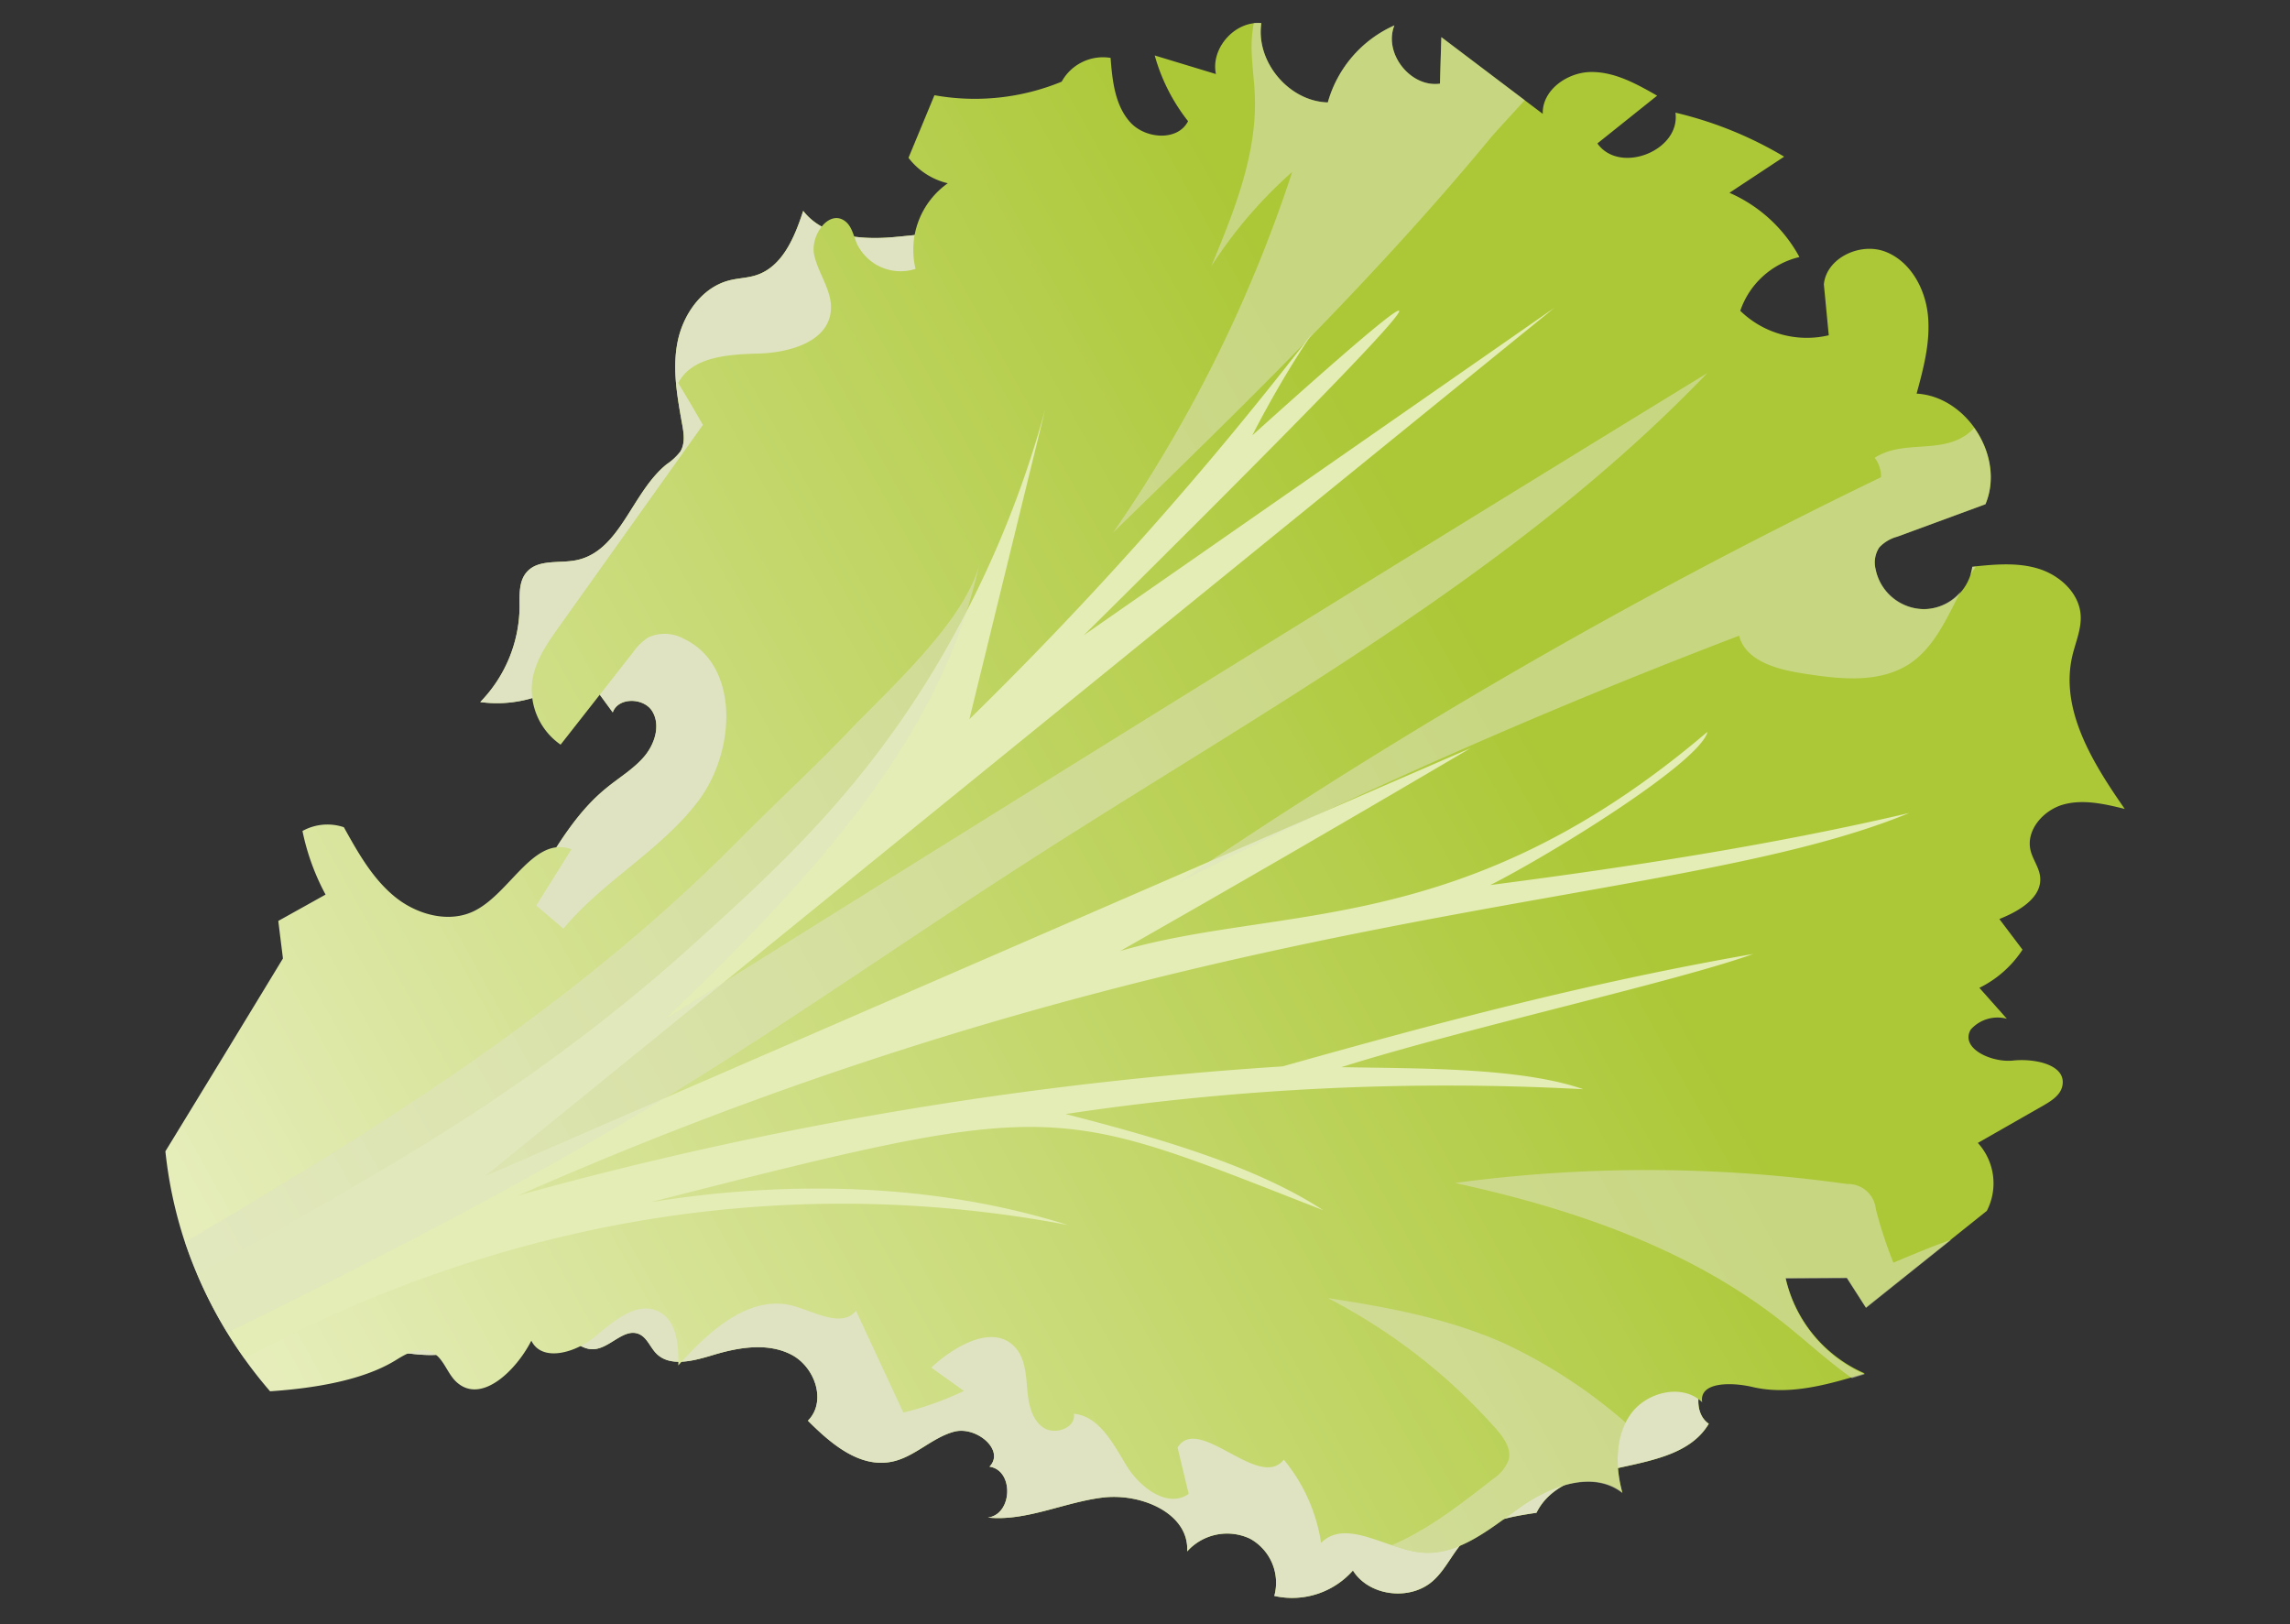
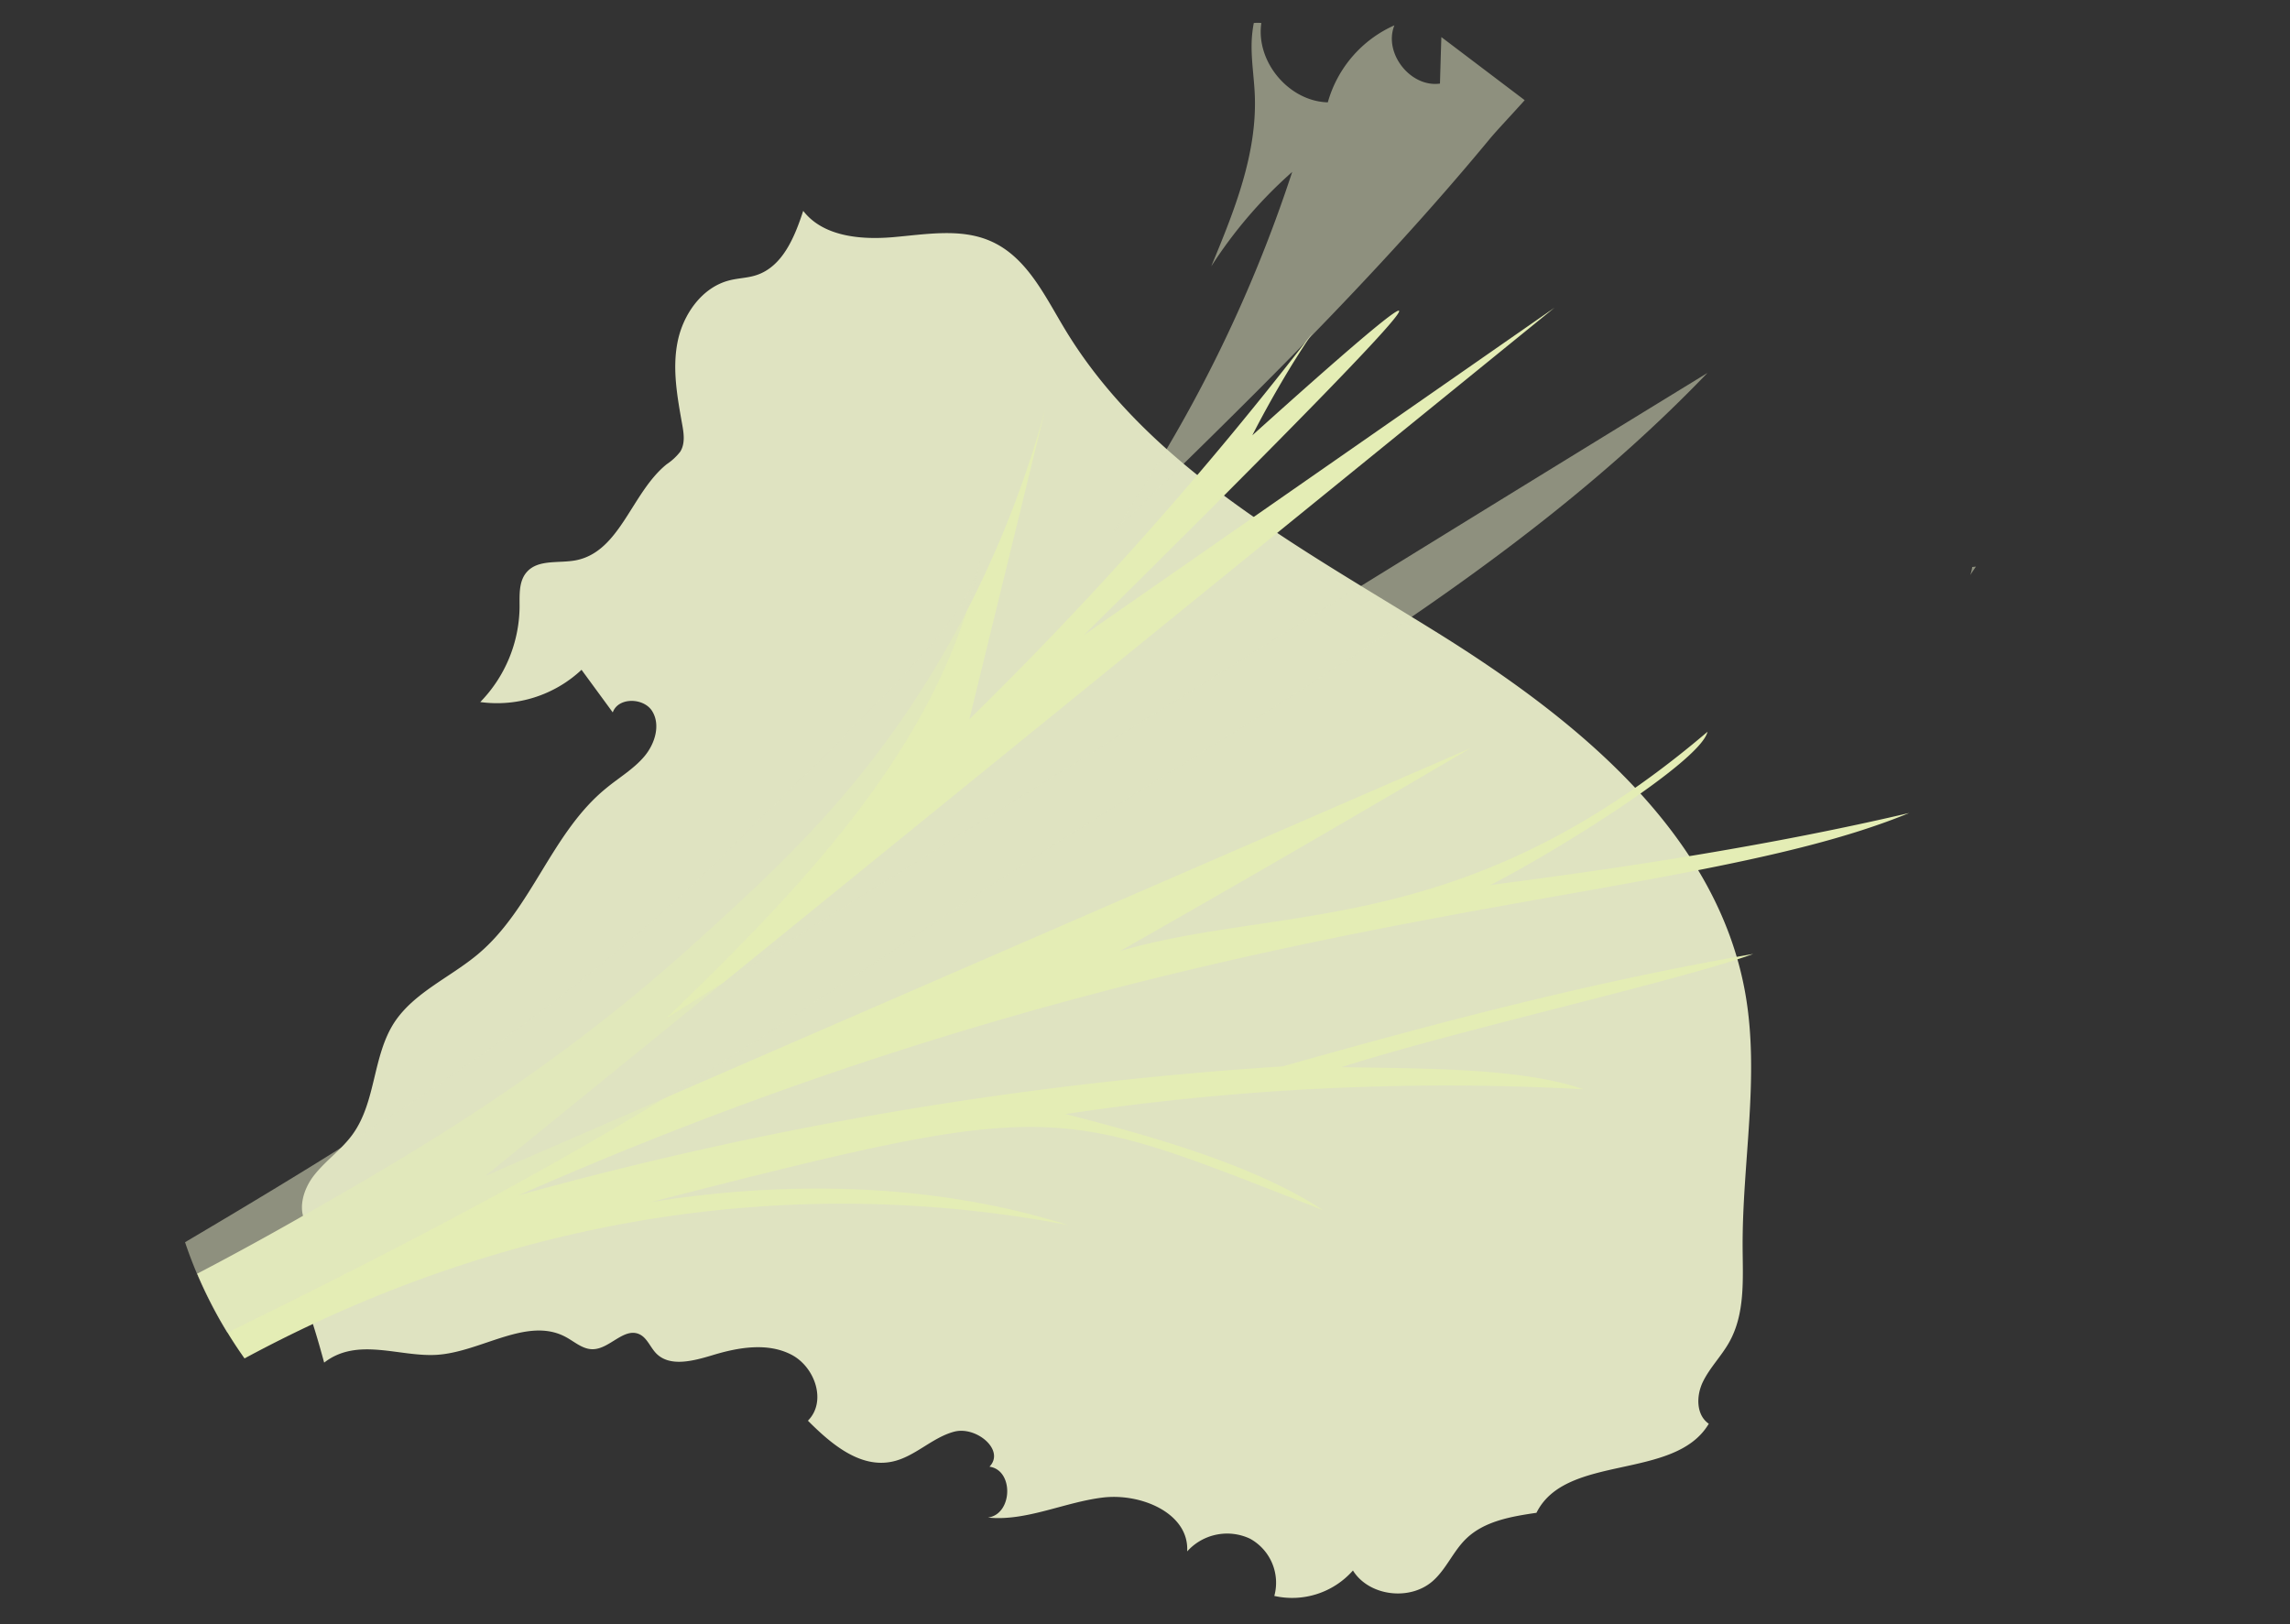
<svg xmlns="http://www.w3.org/2000/svg" xmlns:xlink="http://www.w3.org/1999/xlink" width="360" height="255.37" viewBox="0 0 360 255.37">
  <rect x="0" y="0" width="360" height="255.37" fill="#333333" stroke="none" />
  <defs>
    <linearGradient id="a" x1="-1063.44" y1="2850.59" x2="-1077.89" y2="3113.61" gradientTransform="translate(3241.97 -255.26) rotate(62.46)" gradientUnits="userSpaceOnUse">
      <stop offset="0.08" stop-color="#acc837" />
      <stop offset="0.98" stop-color="#eff3cf" />
    </linearGradient>
    <linearGradient id="b" x1="-1133.14" y1="2773.19" x2="-1133.14" y2="3058.6" gradientTransform="translate(3230.51 -260.9) rotate(60.94)" xlink:href="#a" />
  </defs>
  <title>Lettuce</title>
  <g style="isolation:isolate">
-     <path d="M68.58,213c7-.4,14.23-6.07,20.32-2.83,1.42.75,2.72,2,4.35,1.94,2.58-.07,4.75-3.33,7.13-2.41,1.33.52,1.81,2.09,2.8,3.09,2.15,2.17,5.86,1.16,8.87.25,4.07-1.24,8.64-2,12.36-.07s5.59,7.37,2.6,10.38c3.6,3.61,8.16,7.52,13.27,6.43,3.53-.75,6.23-3.77,9.71-4.7s8.07,2.91,5.56,5.5c3.87.55,3.65,7.5-.25,8,6,.61,11.92-2.38,18-3.14s13.67,2.47,13.33,8.46a8.44,8.44,0,0,1,9.88-2,7.9,7.9,0,0,1,3.82,9,12.75,12.75,0,0,0,12.36-4c2.48,4,8.88,4.85,12.52,1.68,2.14-1.87,3.22-4.68,5.26-6.66,2.86-2.79,7.11-3.51,11.07-4.09,4.64-9.37,21.75-5,27.09-14-2-1.38-2-4.39-.92-6.6s2.87-4,4.08-6.13c2.57-4.49,2.19-9.91,2.16-15-.07-13.34,2.73-26.85.42-39.93-4.45-25.13-26.42-43-48.17-56.55s-45.76-26.15-58.87-48c-3.16-5.25-6-11.34-11.73-13.77-4.68-2-10.1-1-15.25-.56s-11-.14-14.08-4.14c-1.34,4.1-3.23,8.76-7.38,10.11-1.37.45-2.84.46-4.23.82-4.31,1.09-7.26,5.33-8.13,9.62s-.06,8.68.71,13c.26,1.43.49,3-.28,4.28a8.93,8.93,0,0,1-2.15,2c-5.54,4.47-7.29,13.73-14.26,15.1-2.65.52-5.87-.19-7.69,1.8-1.35,1.47-1.17,3.67-1.18,5.62a21.74,21.74,0,0,1-6.18,14.87,19.43,19.43,0,0,0,15.92-5.07L96.33,112c.85-2.43,4.89-2.34,6.21-.18s.43,5.11-1.25,7.1-4,3.34-6,5c-8.6,7-11.65,18.93-20.12,26.06-4.35,3.66-10,6-13.14,10.7-3.5,5.33-2.87,12.54-6.63,17.7-1.71,2.35-4.19,4.07-6,6.36s-2.75,5.69-1,7.93c-.22-.28-4.54,2.17-4.93,2.41,3.77,6.65,5.46,11.68,7.49,19.14C56.17,210.17,62.72,213.33,68.58,213Z" fill="url(#a)" />
    <path d="M68.58,213c7-.4,14.23-6.07,20.32-2.83,1.42.75,2.72,2,4.35,1.94,2.58-.07,4.75-3.33,7.13-2.41,1.33.52,1.81,2.09,2.8,3.09,2.15,2.17,5.86,1.16,8.87.25,4.07-1.24,8.64-2,12.36-.07s5.59,7.37,2.6,10.38c3.6,3.61,8.16,7.52,13.27,6.43,3.53-.75,6.23-3.77,9.71-4.7s8.07,2.91,5.56,5.5c3.87.55,3.65,7.5-.25,8,6,.61,11.92-2.38,18-3.14s13.67,2.47,13.33,8.46a8.44,8.44,0,0,1,9.88-2,7.9,7.9,0,0,1,3.82,9,12.75,12.75,0,0,0,12.36-4c2.48,4,8.88,4.85,12.52,1.68,2.14-1.87,3.22-4.68,5.26-6.66,2.86-2.79,7.11-3.51,11.07-4.09,4.64-9.37,21.75-5,27.09-14-2-1.38-2-4.39-.92-6.6s2.87-4,4.08-6.13c2.57-4.49,2.19-9.91,2.16-15-.07-13.34,2.73-26.85.42-39.93-4.45-25.13-26.42-43-48.17-56.55s-45.76-26.15-58.87-48c-3.16-5.25-6-11.34-11.73-13.77-4.68-2-10.1-1-15.25-.56s-11-.14-14.08-4.14c-1.34,4.1-3.23,8.76-7.38,10.11-1.37.45-2.84.46-4.23.82-4.31,1.09-7.26,5.33-8.13,9.62s-.06,8.68.71,13c.26,1.43.49,3-.28,4.28a8.93,8.93,0,0,1-2.15,2c-5.54,4.47-7.29,13.73-14.26,15.1-2.65.52-5.87-.19-7.69,1.8-1.35,1.47-1.17,3.67-1.18,5.62a21.74,21.74,0,0,1-6.18,14.87,19.43,19.43,0,0,0,15.92-5.07L96.33,112c.85-2.43,4.89-2.34,6.21-.18s.43,5.11-1.25,7.1-4,3.34-6,5c-8.6,7-11.65,18.93-20.12,26.06-4.35,3.66-10,6-13.14,10.7-3.5,5.33-2.87,12.54-6.63,17.7-1.71,2.35-4.19,4.07-6,6.36s-2.75,5.69-1,7.93c-.22-.28-4.54,2.17-4.93,2.41,3.77,6.65,5.46,11.68,7.49,19.14C56.17,210.17,62.72,213.33,68.58,213Z" fill="#dfe3c1" style="mix-blend-mode:multiply" />
-     <path d="M62.13,213.89c1-.6,3.48-2.32,5.62-1.38,2,.86,2.48,3.42,4.09,4.83,3.9,3.43,9.34-1.94,11.69-6.57,1.7,3.46,7,1.87,10-.63s6.69-5.7,10.1-3.91c2.78,1.47,3.09,5.28,3,8.43,4.78-5.36,11.19-11.25,18.11-9.35,3.39.94,7.58,3.47,9.83.76l7.44,16a48.55,48.55,0,0,0,9.51-3.4L146.4,215c3.69-3.45,9.75-6.91,13.18-3.19,1.54,1.68,1.7,4.15,1.89,6.42s.62,4.79,2.45,6.14,5.26.14,4.9-2.11c4,.39,6.18,4.71,8.27,8.15s6.49,6.78,9.77,4.44l-1.74-7.28c3.31-5.34,12.82,6.85,16.7,1.9a26.86,26.86,0,0,1,5.86,13.08c3.88-3.85,10.08.85,15.51,1.5,5.82.7,10.88-3.57,15.67-7s11.57-6,16.19-2.4c-1.15-4.14-1.17-8.9,1.34-12.38s8.12-4.8,11.2-1.82c-.51-3.26,4.7-3.16,7.91-2.4,5.85,1.37,11.92-.39,17.66-2.13a21.56,21.56,0,0,1-12.45-15l9.63-.05q1.5,2.34,3,4.68l19-15.19a9.43,9.43,0,0,0-1.41-10.68l10.28-5.87c1.29-.74,2.7-1.64,3-3.08.71-3.35-4.35-4.36-7.75-4s-8.39-1.94-6.64-4.88a5.65,5.65,0,0,1,5.67-1.69l-4.32-4.86a17.12,17.12,0,0,0,6.78-6l-3.64-4.82c3.11-1.23,6.82-3.4,6.4-6.72-.18-1.43-1.15-2.65-1.49-4.05-.78-3.18,2-6.34,5.13-7.22s6.5-.1,9.67.68c-5-7.19-10.23-15.56-8.23-24.09.5-2.12,1.44-4.19,1.3-6.36-.22-3.49-3.28-6.28-6.62-7.31s-6.93-.68-10.41-.32a7.7,7.7,0,0,1-15.2.37,4.31,4.31,0,0,1,.58-3.41,6,6,0,0,1,2.83-1.69l13.86-5.1c3.11-7.36-2.85-16.92-10.83-17.38,1.11-4.06,2.21-8.23,1.77-12.41s-2.8-8.44-6.73-9.92-9.22,1-9.62,5.16c.26,2.66.51,5.32.77,8a15,15,0,0,1-13.91-3.85,13,13,0,0,1,9.3-8.45,23,23,0,0,0-11-10.1l8.6-5.68a60.36,60.36,0,0,0-17.09-6.92c.82,6-8.79,9.76-12.27,4.84l9.39-7.51c-3.23-1.85-6.67-3.76-10.4-3.72s-7.7,2.85-7.58,6.58L226.59,5.85c-.08,2.44-.15,4.87-.22,7.31-4.64.65-8.92-4.81-7.16-9.16a18.8,18.8,0,0,0-10.47,12.11c-6.12-.16-11.35-6.4-10.45-12.47-4.14-.39-8,3.94-7.14,8l-9.62-2.92a29.36,29.36,0,0,0,5.24,10.33c-1.62,3.2-6.74,2.81-9.12.14s-2.79-6.52-3.06-10.09a7.42,7.42,0,0,0-7.69,3.74,35.9,35.9,0,0,1-20,2.13l-4.08,9.84a10.94,10.94,0,0,0,6.18,4,12.8,12.8,0,0,0-5.07,13.46,7.61,7.61,0,0,1-9.24-4c-.53-1.25-.78-2.75-1.89-3.54-2.55-1.83-5.5,2.37-4.79,5.42s3,5.83,2.58,8.94c-.61,4.7-6.55,6.35-11.28,6.49s-10.5.43-12.69,4.64q2,3.28,3.88,6.58L87.92,98.48c-1.83,2.58-3.72,5.27-4.22,8.4a10.55,10.55,0,0,0,4.43,10.19l11.39-14.52a8.6,8.6,0,0,1,2.44-2.37,6.21,6.21,0,0,1,5.49.22c8.86,4.14,8.24,17.65,2.37,25.46s-15,12.61-21.25,20.13l-4.27-3.63q2.78-4.43,5.53-8.85c-5.91-2.16-9.52,6.73-15.11,9.62-4,2.09-9.15.71-12.66-2.16s-5.79-6.94-8-10.92a8.09,8.09,0,0,0-6.51.59,36.52,36.52,0,0,0,3.63,10l-7.43,4.14c.24,2,.49,3.93.73,5.9Q35.27,165.86,26,181a68,68,0,0,0,3,14.07,69.66,69.66,0,0,0,13.46,23.66C53.23,218,58.91,215.85,62.13,213.89Z" fill="url(#b)" />
    <path d="M210.86,167.77c18.95-6,53-13.53,64.76-17.8-25.68,4.47-48.85,10.6-74,17.68a590.83,590.83,0,0,0-120.1,20.27c107.17-47.21,180.69-44.45,218.62-60.11-21.36,5-43.53,8.43-65.86,11.33,9.7-4.9,33.05-19.36,34.15-24.1-38.29,32.65-66.95,27.05-92.33,34.47q13.94-7.92,28-16.07,13.66-7.92,27.07-15.82L76.29,184.88,244.38,48.37l-74,51.49q50.49-50,49.56-51-.6-.65-23.07,19.58Q199.13,64,202,59.17c1.46-2.45,2.93-4.75,4.39-6.9a581.38,581.38,0,0,1-54,60.8q5.94-24.28,11.89-48.59A161.69,161.69,0,0,1,147,105c-11.75,19.52-24.55,31.29-37.75,43.23-23.11,20.92-44.9,33.36-62.51,43.42C40.85,195,35.54,197.87,31,200.24a72.81,72.81,0,0,0,3.44,7,70.85,70.85,0,0,0,4,6.32c19.73-10.64,51.05-23.57,90.45-24.29a190.42,190.42,0,0,1,39,3.32c-20.85-6.56-43.71-7.1-65.59-3.6,64.56-16.51,63-15.39,105.69,1.26-10.85-7.11-26.68-11.56-40.48-15.11a402.44,402.44,0,0,1,81.4-3.9C239,167.8,223.1,168,210.86,167.77Z" fill="#e4edb5" />
    <g opacity="0.53" style="mix-blend-mode:multiply">
      <path d="M309.74,90.4c.29-.45.58-.89.89-1.32l-.59.06A6.8,6.8,0,0,1,309.74,90.4Z" fill="#dfe3c1" />
-       <path d="M308.23,93a7.81,7.81,0,0,1-5.64,2.78,8,8,0,0,1-7.75-6.29,4.31,4.31,0,0,1,.58-3.41,6,6,0,0,1,2.83-1.69l13.86-5.1c1.67-4,.71-8.56-1.77-12a7.93,7.93,0,0,1-2.58,1.84c-4.15,1.83-9.09.28-13.05,2.84a4.84,4.84,0,0,1,1,3.05,870.8,870.8,0,0,0-110.52,63.76,961.14,961.14,0,0,1,88.21-38.84c1,3.93,5.82,5.26,9.82,5.9,5.75.91,12.12,1.71,17-1.5C304.09,101.74,306,97.25,308.23,93Z" fill="#dfe3c1" />
    </g>
    <path d="M34.41,207.26c.44.78.89,1.52,1.33,2.25,23.63-11.61,47.08-23.6,69.53-37.34,18.89-11.55,37-24.29,55.63-36.28,37.2-24,76.89-45.33,107.52-77.26q-82.14,50.31-163.73,101.5c21.22-20.51,43.21-43,49.36-71.86-1.9,8.9-14.2,20-20.33,26.38C128.06,120.59,122,126.14,116.2,132c-17.53,17.73-37.51,32.48-58.5,45.86-9.42,6-19,11.75-28.61,17.43A69.85,69.85,0,0,0,34.41,207.26Z" fill="#dfe3c1" opacity="0.53" style="mix-blend-mode:multiply" />
-     <path d="M280.71,201l9.63-.05q1.5,2.34,3,4.68l13.44-10.75c-2.85,1-5.75,2.2-9.13,3.63a70.05,70.05,0,0,1-2.75-8.37,4.39,4.39,0,0,0-4.51-4,225.61,225.61,0,0,0-61.64-.16c18.7,4.08,37.37,10.46,52.25,22.5,3.32,2.68,6.62,5.71,10.14,8.18l2-.61A21.56,21.56,0,0,1,280.71,201Z" fill="#dfe3c1" opacity="0.53" style="mix-blend-mode:multiply" />
-     <path d="M255.05,234.74c-1-3.64-1.14-7.76.54-11.06a81.47,81.47,0,0,0-19.13-12.49c-8.72-3.89-18.23-5.68-27.68-7.1a91.58,91.58,0,0,1,26.28,20.4c1.27,1.42,2.57,3.2,2.11,5a6.24,6.24,0,0,1-2.44,3c-5,3.92-10.21,8-15.95,10.43a22.71,22.71,0,0,0,4.41,1.13c5.82.7,10.88-3.57,15.67-7S250.43,231.12,255.05,234.74Z" fill="#dfe3c1" opacity="0.53" style="mix-blend-mode:multiply" />
    <path d="M234.06,22c1.21-1.47,3.32-3.67,5.63-6.25l-13.1-9.92c-.08,2.44-.15,4.87-.22,7.31-4.64.65-8.92-4.81-7.16-9.16a18.8,18.8,0,0,0-10.47,12.11c-6.12-.16-11.35-6.4-10.45-12.47a5.25,5.25,0,0,0-1.19,0,20.24,20.24,0,0,0-.31,2.48c-.17,2.95.35,5.89.47,8.84.38,9.34-3.27,18.31-6.85,26.94a70.87,70.87,0,0,1,12.73-14.85A219.94,219.94,0,0,1,175,83.71C195.38,63.87,215.86,44,234.06,22Z" fill="#dfe3c1" opacity="0.53" style="mix-blend-mode:multiply" />
  </g>
</svg>